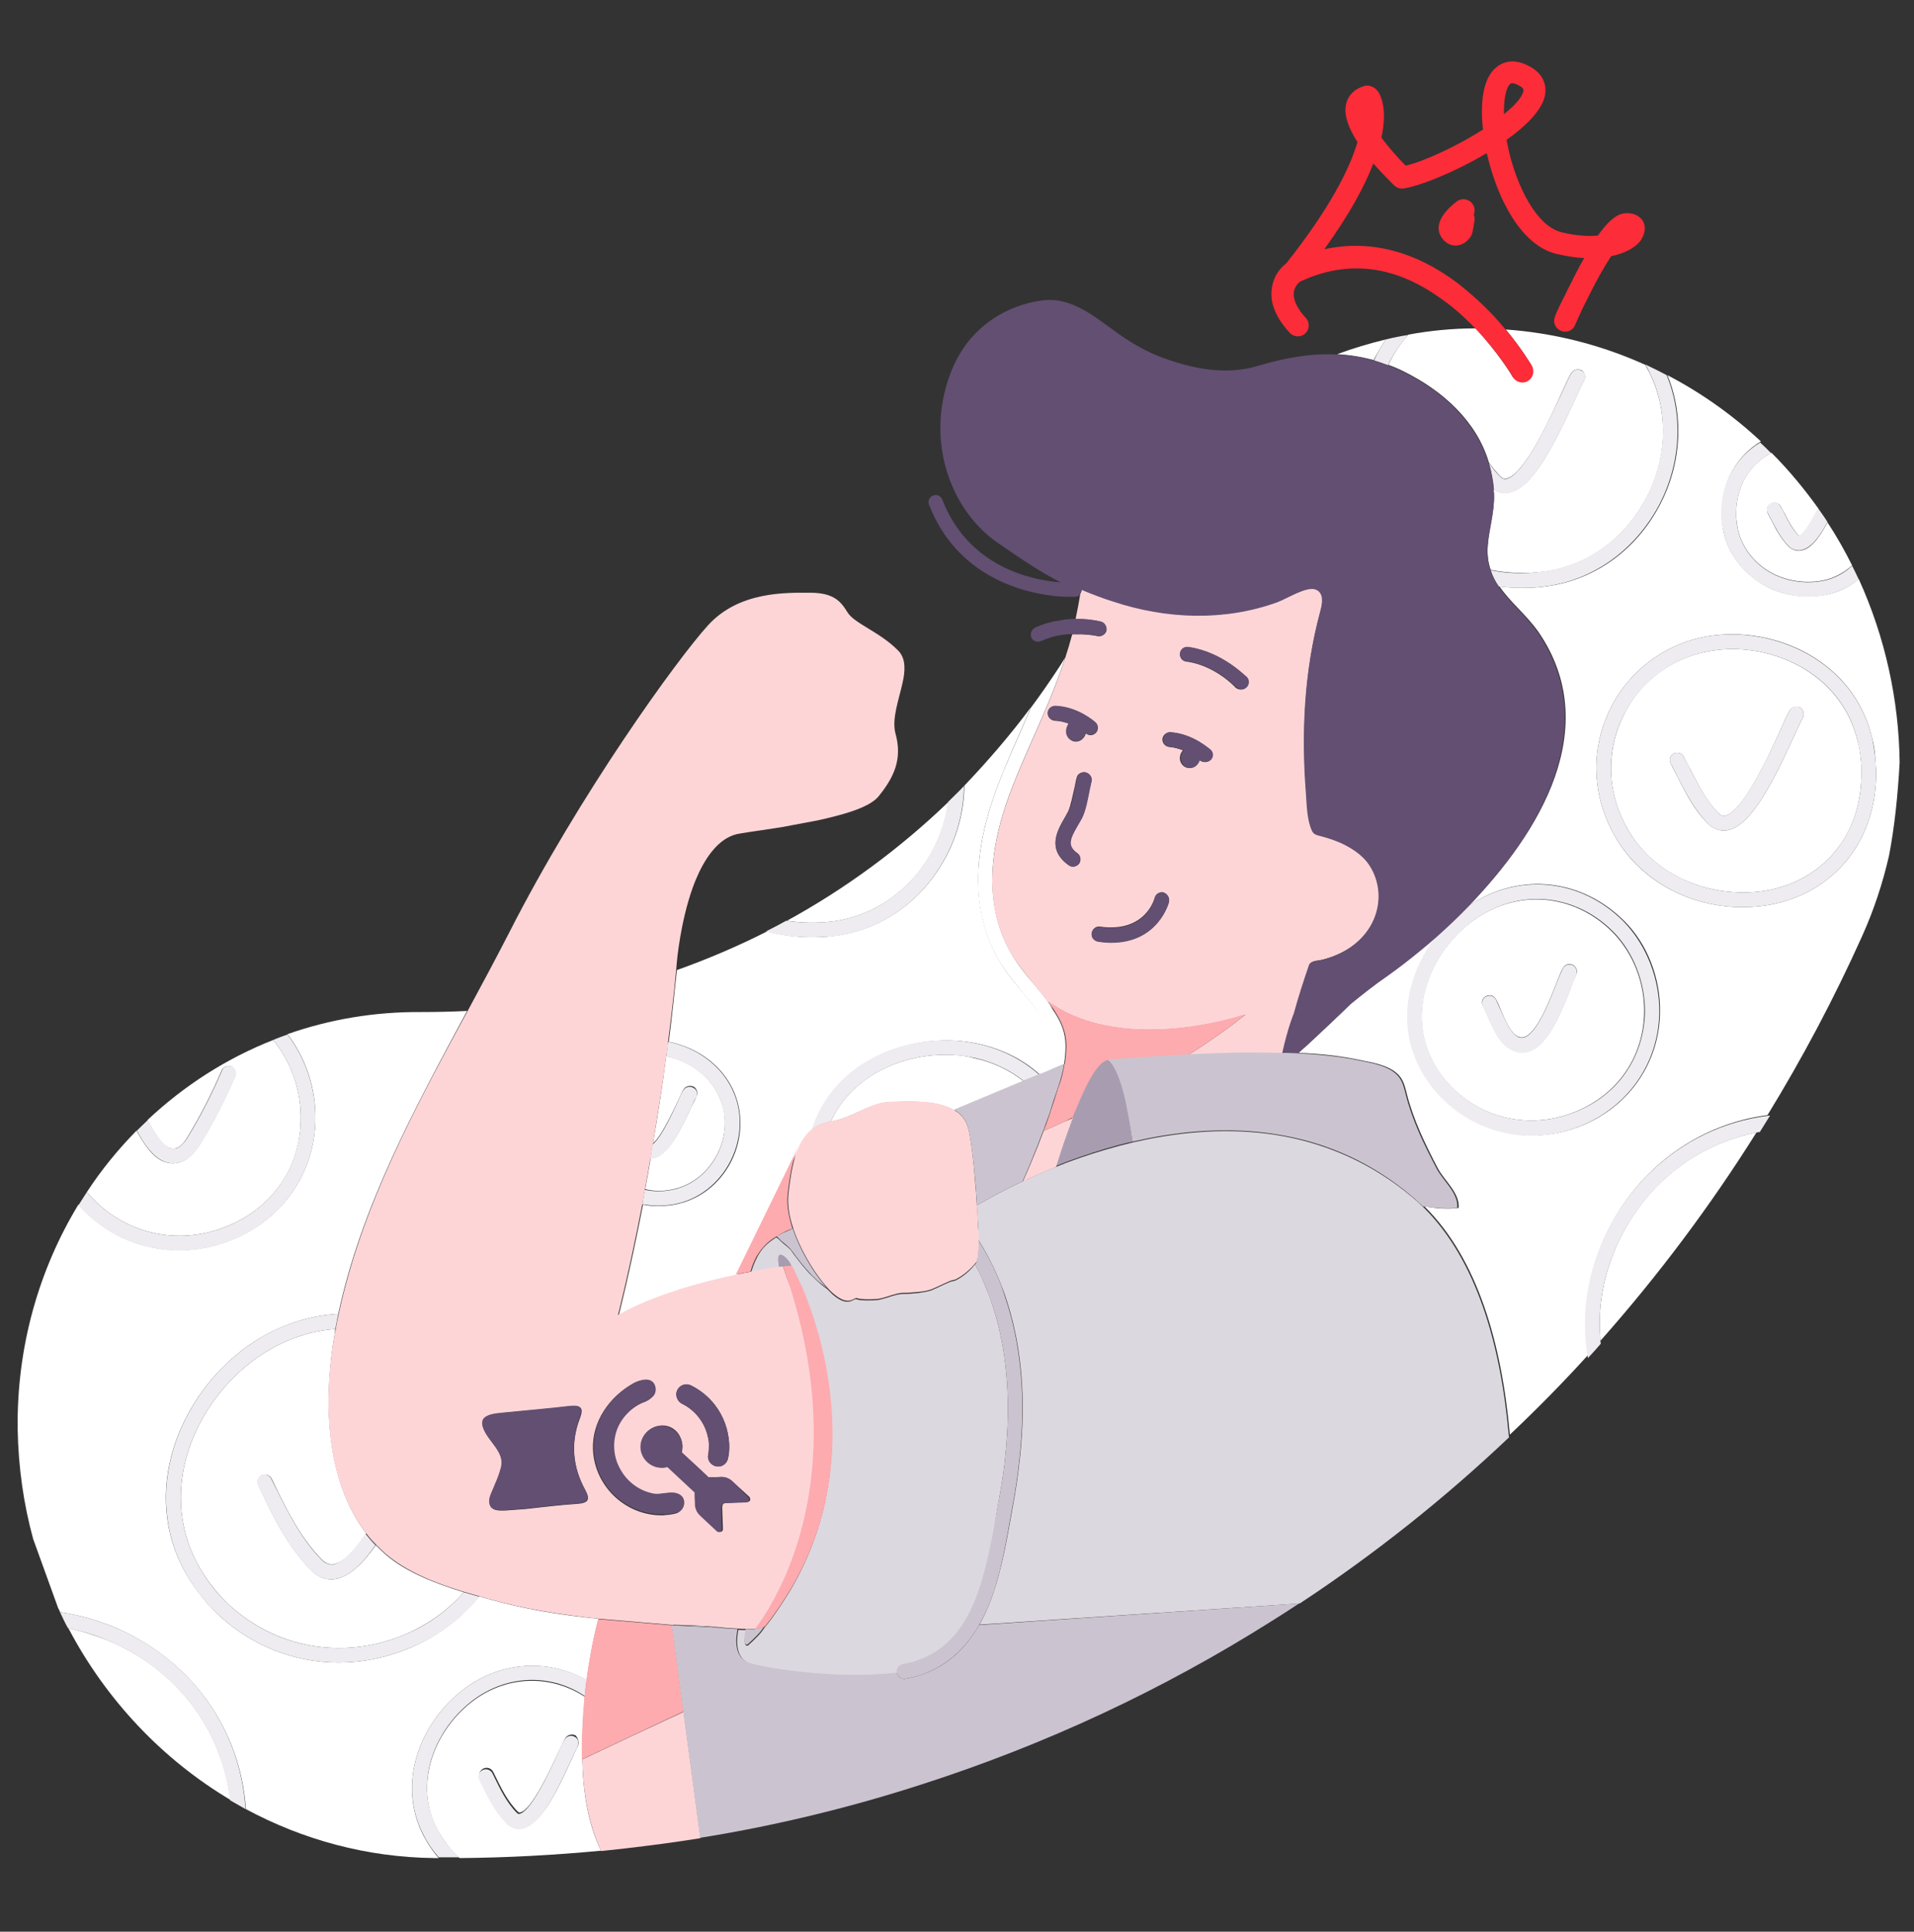
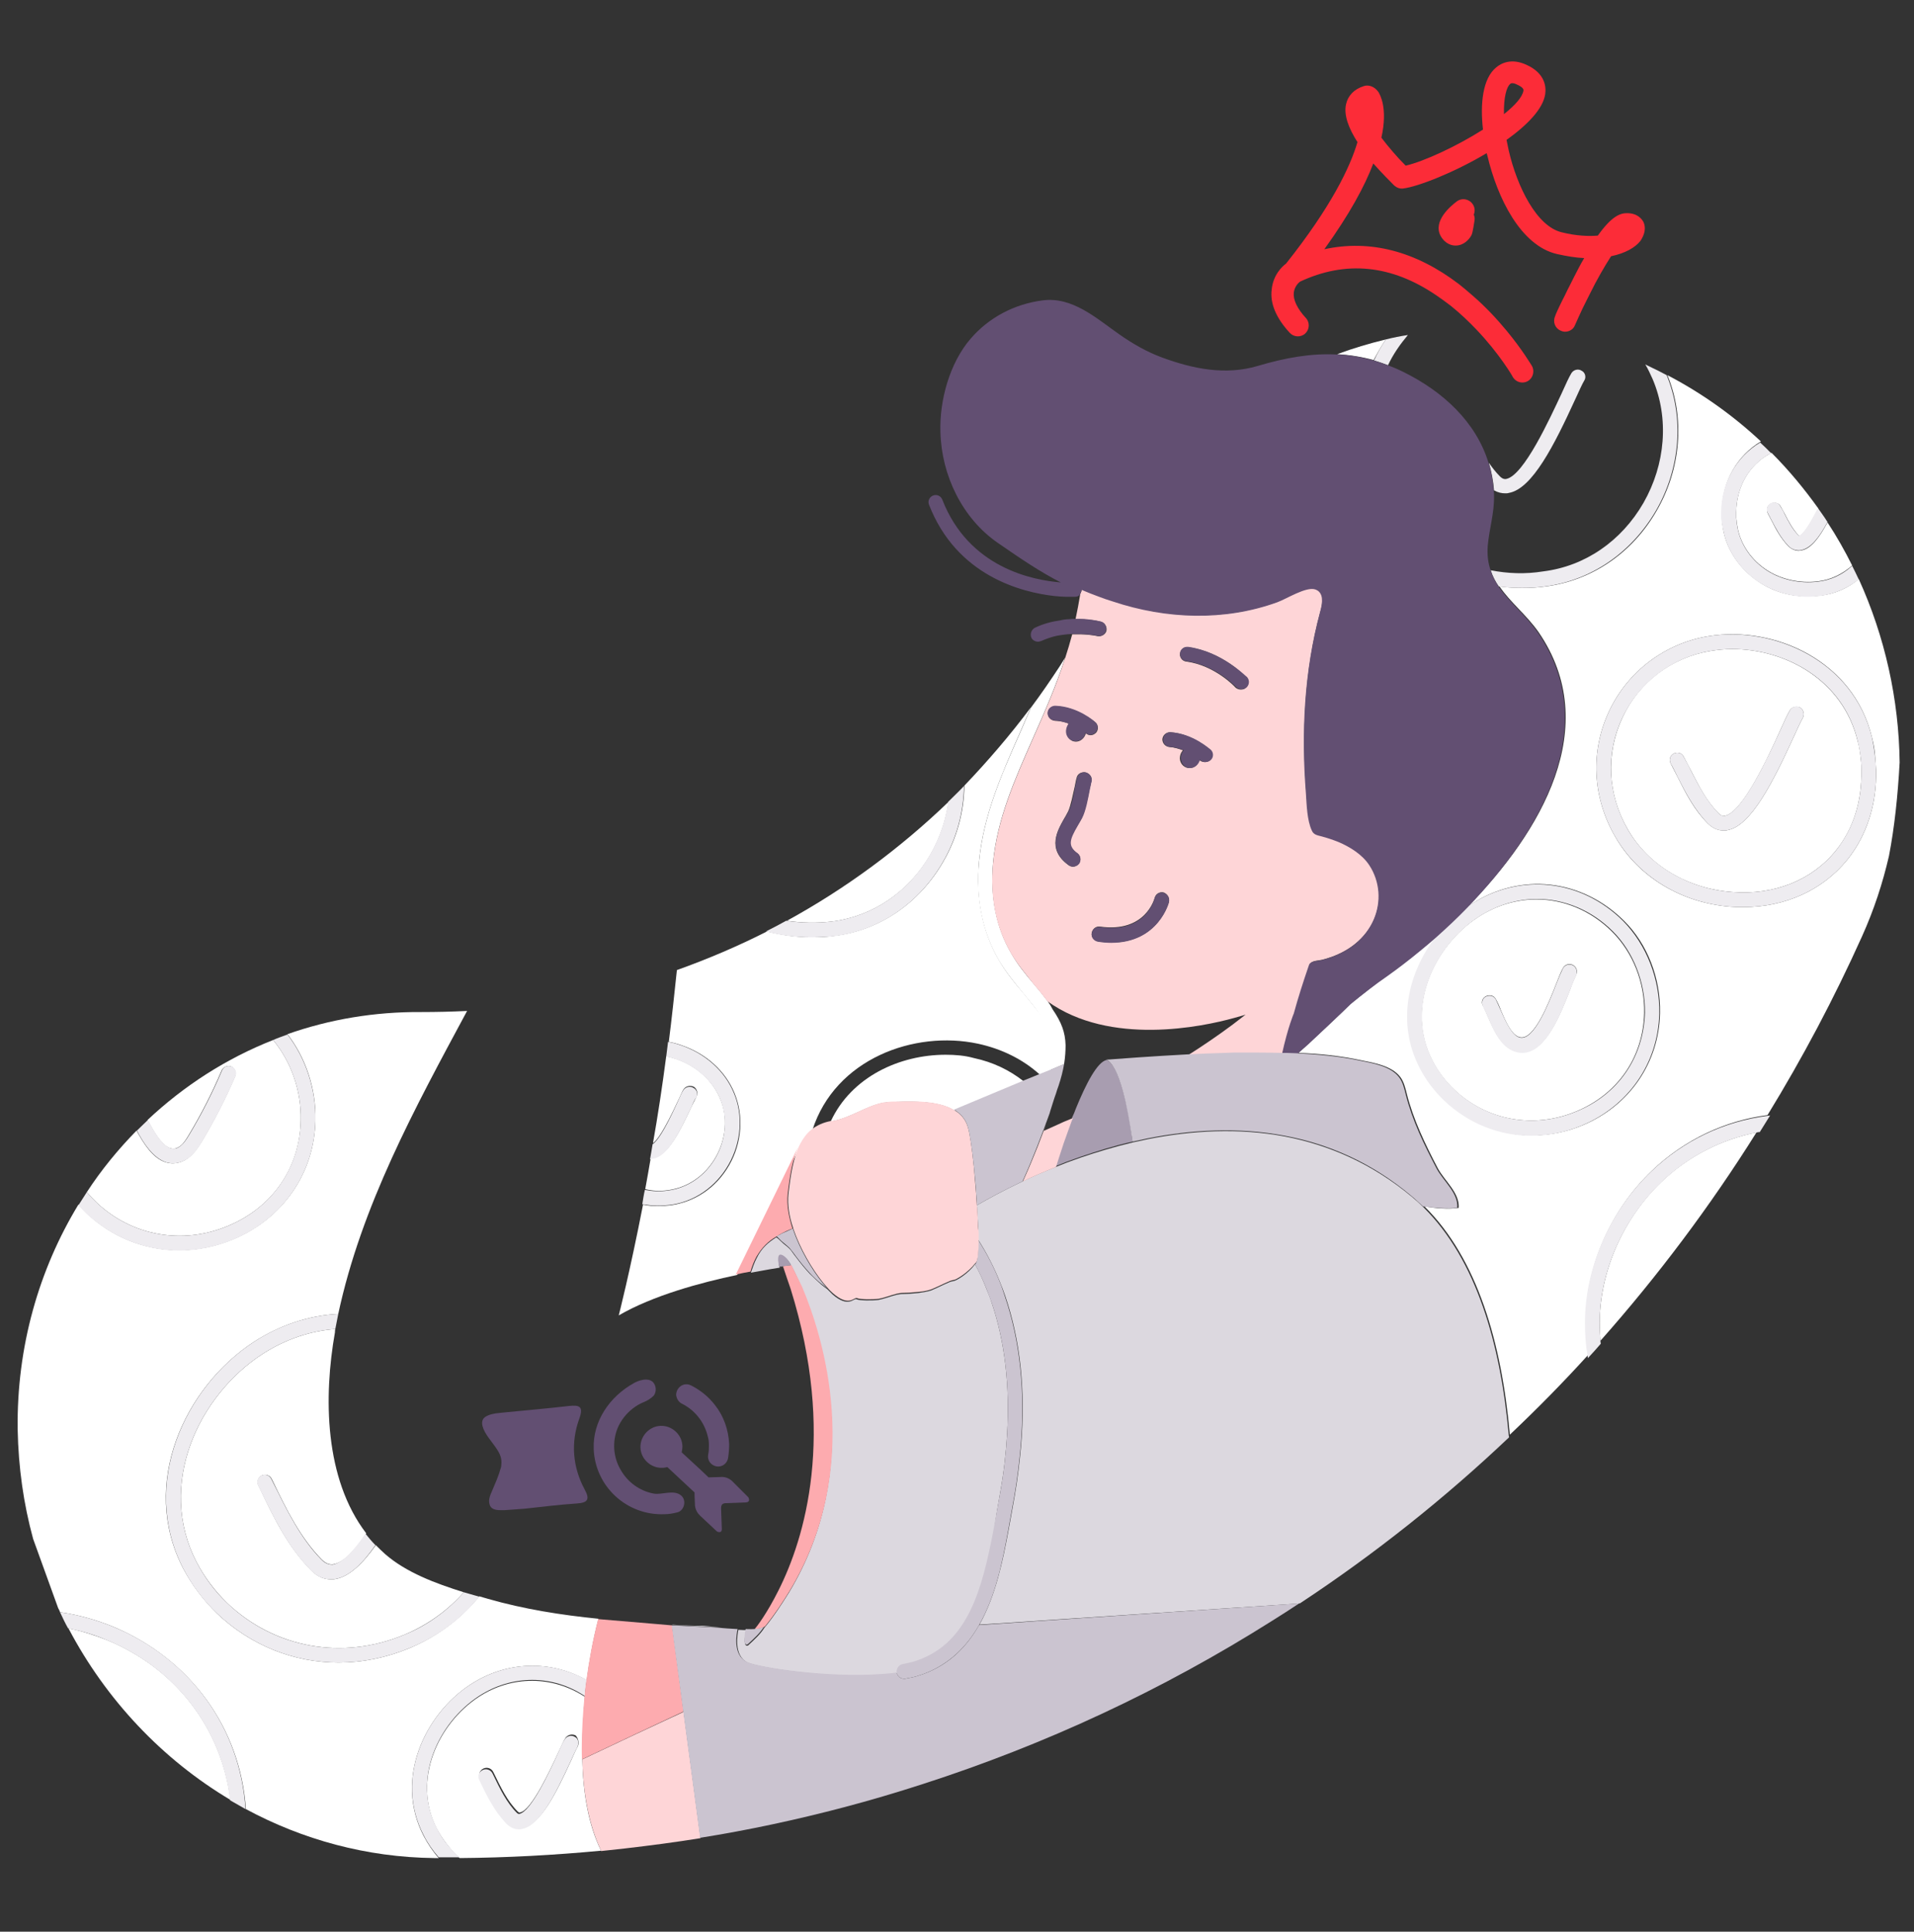
<svg xmlns="http://www.w3.org/2000/svg" id="Слой_1" x="0px" y="0px" viewBox="0 0 520 524.7" style="enable-background:new 0 0 520 524.7;" xml:space="preserve">
  <rect x="0" y="0" width="520" height="524.7" fill="#333333" stroke="none" />
  <g>
    <g>
      <path style="fill:#FFFFFF;" d="M471.7,139c0,0.5,0,1,0,1.5c0.1,1,0.2,2,0.4,3c0.9,4.5,3.8,8.7,8,11.4c3.9,2.5,8.9,3.6,13.8,3 c3.5-0.4,6.7-2,9.3-4.3c-2-4-4.2-7.9-6.7-11.7c-2.2,4.1-4.5,7.2-7.1,7.6c-0.2,0-0.5,0.1-0.7,0.1c-1.1,0-2.1-0.5-2.9-1.3 c-2-2.1-3.3-4.5-4.5-6.9c-0.3-0.6-0.7-1.3-1-1.9c-0.5-1-0.2-2.2,0.8-2.7c1-0.5,2.2-0.2,2.7,0.8c0.4,0.7,0.7,1.3,1.1,2 c1.1,2.2,2.2,4.2,3.8,5.9c0.1,0.1,0.1,0.1,0.1,0.1c0.7-0.1,2.2-1.6,5.2-7.5c-3.8-5.3-8-10.4-12.7-15.1c-0.2,0.1-0.4,0.2-0.6,0.3 C475.1,126.4,471.8,132.3,471.7,139z" />
      <path style="fill:#FFFFFF;" d="M91.1,361c-6.8,0.5-13.6,2.8-19.8,6.8c-17.4,11.3-28.8,35.5-17.9,56.5c2.2,4.2,5,7.9,8.4,11.2 c12.9,12.2,31.2,15.5,47.9,8.6c6.5-2.7,12-6.7,16.3-11.6c-7.7-2.4-15.7-5.4-21.4-10.4c-0.9-0.8-1.7-1.6-2.5-2.4 c-3.6,5.1-7.2,8.5-10.9,9.2c-0.4,0.1-0.8,0.1-1.2,0.1c-1.6,0-3.6-0.5-5.5-2.5c-6.3-6.4-10.2-14.4-13.9-22.2l-0.4-0.8 c-0.5-1-0.1-2.2,0.9-2.7c1-0.5,2.2-0.1,2.7,0.9l0.4,0.8c3.6,7.5,7.4,15.2,13.2,21.1c1.4,1.4,2.5,1.4,3.2,1.3 c2.8-0.5,5.9-3.8,8.9-8.4c-11.4-14.9-11.6-37.1-8.5-54.6C91,361.6,91,361.3,91.1,361z" />
      <path style="fill:#FFFFFF;" d="M505.6,206.6c-0.2-1.8-0.4-3.6-0.9-5.3c-4-16.5-19.5-25-34.1-25c-2,0-3.9,0.2-5.8,0.5 c-10.5,1.7-19.5,8.4-24,18.1c-4.6,9.8-4.1,20.9,1.5,30.5c5.6,9.7,16.2,16,28.3,16.9c11.4,0.9,21.7-3.2,28.2-11.3 c4.7-5.8,7.1-13.4,6.9-21.8C505.7,208.3,505.7,207.4,505.6,206.6z M489.8,195c-0.5,0.8-1.4,2.8-2.5,5.2 c-5.6,12.2-11.6,24.2-18,25.3c-0.3,0.1-0.6,0.1-1,0.1c-1.2,0-2.8-0.4-4.3-1.9c-3.7-3.7-6-8.2-8.2-12.6c-0.6-1.2-1.3-2.5-1.9-3.7 c-0.5-1-0.2-2.2,0.8-2.7c1-0.5,2.2-0.2,2.7,0.8c0.7,1.3,1.3,2.5,2,3.8c2.2,4.3,4.2,8.3,7.5,11.6c0.8,0.8,1.3,0.8,1.7,0.7 c4.8-0.8,12-16.4,15-23.1c1.2-2.7,2.1-4.6,2.7-5.6c0.6-0.9,1.8-1.2,2.8-0.7C490,192.8,490.3,194,489.8,195z" />
      <path style="fill:#FFFFFF;" d="M389.2,288.2c1.5,2.9,3.5,5.5,5.8,7.7h0c8.9,8.5,21.7,10.8,33.2,6c11.3-4.7,18.2-14.7,18.5-26.7 c0.2-8.3-3.1-16.5-8.7-22.1c-5.8-5.8-13.2-8.8-20.6-8.8c-5.4,0-10.9,1.6-15.8,4.8C389.6,256.9,381.6,273.7,389.2,288.2z M403.7,270.6c1-0.5,2.2-0.2,2.7,0.8c0.5,0.9,1,2,1.4,3.1c1.2,2.8,2.8,6.6,5,7.2c3.9,1.2,8-9.4,10-14.5c0.7-1.8,1.3-3.3,1.8-4.2 c0.5-1,1.7-1.4,2.7-0.9c1,0.5,1.4,1.7,0.9,2.7c-0.4,0.8-1,2.2-1.6,3.9c-2.7,6.9-6.7,17.1-13,17.1c-0.6,0-1.2-0.1-1.9-0.3 c-3.9-1.2-5.9-5.8-7.5-9.5c-0.5-1.1-0.9-2.1-1.3-2.8C402.3,272.3,402.7,271.1,403.7,270.6z" />
-       <path style="fill:#FFFFFF;" d="M404.5,125.6c0.9,1.3,1.9,2.5,3,3.7c0.8,0.8,1.3,0.8,1.7,0.7c4.8-0.8,12-16.4,15-23.1 c1.2-2.7,2.1-4.6,2.7-5.6c0.6-0.9,1.8-1.2,2.8-0.7c0.9,0.6,1.2,1.8,0.7,2.7c-0.5,0.8-1.4,2.8-2.5,5.2c-5.6,12.2-11.6,24.2-18,25.3 c-0.3,0.1-0.6,0.1-1,0.1c-0.9,0-2-0.2-3.1-0.9c0,0.5,0.1,1,0.1,1.5c0.1,4.5-1.4,9-1.7,13.5c-0.2,2.6,0.1,4.8,0.8,6.8 c4.6,0.9,9.4,1.1,14.3,0.5c11.3-1.4,21.2-8.2,27.2-18.6c6.1-10.5,7-23,2.5-33.6c-0.6-1.4-1.3-2.7-2-4c-12.4-5.6-25.2-8.7-37.9-9.6 c4.3,5.2,6.7,9.3,6.9,9.6c0.8,1.4,0.3,3.3-1.1,4.1c-0.5,0.3-1,0.4-1.5,0.4c-1,0-2-0.5-2.6-1.5c0-0.1-3.7-6.2-9.9-12.9 c-6.2,0-12.3,0.6-18.3,1.7c-2.2,2.5-4,5.2-5.4,8.2c1.4,0.5,2.8,1.1,4.2,1.8C392.1,106.2,401.2,114.5,404.5,125.6z" />
      <path style="fill:#FFFFFF;" d="M376.5,92.2c-4.5,1.1-8.9,2.4-13.2,4c3.3,0.2,6.6,0.7,9.9,1.6C374.2,95.9,375.3,94,376.5,92.2z" />
      <path style="fill:#FFFFFF;" d="M277.9,269.6c-2.3-2.7-4.6-5.5-6.5-8.8c-4.5-7.7-6.3-16.8-5.4-26.9c1.2-12.4,6-23.3,11.1-34.9 c1-2.3,2-4.6,3-6.9c-5.6,7.5-11.7,14.6-18.1,21.3c-0.1,7.1-2,14.2-5.7,20.6c-6.5,11.3-17.3,18.7-29.6,20.2c-2,0.3-4,0.4-6,0.4 c-4.2,0-8.4-0.6-12.3-1.6c-7.9,4-16.1,7.5-24.5,10.5c-0.7,6.7-1.4,13.2-2.2,19.5c1.1,0.2,2.3,0.5,3.4,0.9 c6.6,2.2,11.9,6.9,14.4,12.9c2.6,6.2,2.1,13.6-1.4,19.7c-3.5,6.1-9.3,10-16,10.9c-1.1,0.1-2.2,0.2-3.2,0.2c-1.4,0-2.9-0.1-4.2-0.4 c-3.6,18.5-6.6,30.1-6.6,30.1c9.3-5.4,22.2-8.9,32.2-11l17.3-35.4l0,0c0.8-1.5,1.8-2.9,3.1-3.9c6.2-19.4,27.7-27.2,45-23.5 c6.5,1.4,12.3,4.3,16.8,8.4l3-1.2c0.9-5.6,0.6-10.1-2.2-14.4C281.4,273.9,279.7,271.8,277.9,269.6z" />
      <path style="fill:#FFFFFF;" d="M434.6,359.4c0,1.6,0.1,3.2,0.2,4.8c15.6-17.6,29.8-36.5,42.4-56.6c-9.5,1.9-18.5,6.4-25.9,13.5 C440.9,331.1,434.6,345.5,434.6,359.4z" />
      <path style="fill:#FFFFFF;" d="M158.2,477.9c0,0-0.2-7.1,0.7-17c-8.7-5.7-19.7-5.9-28.8,0c-11,7.2-18.3,22.6-11.4,35.9 c1.4,2.6,3.2,5,5.3,7.1h0c0.3,0.3,0.6,0.5,0.9,0.8c12.9-0.1,25.7-0.8,38.4-2C159.8,495.6,158.4,486.8,158.2,477.9L158.2,477.9z M156.9,474.5c-0.3,0.5-1,2-1.7,3.6c-4.2,9.2-8.4,17.5-13.2,18.3c-0.2,0-0.5,0.1-0.8,0.1c-1,0-2.3-0.3-3.5-1.6 c-3.2-3.3-5.2-7.4-7.1-11.4l-0.2-0.4c-0.5-1-0.1-2.2,0.9-2.7c1-0.5,2.2-0.1,2.7,0.9l0.2,0.4c1.8,3.7,3.6,7.5,6.4,10.3 c0.4,0.4,0.6,0.4,0.7,0.3c3.1-0.5,8.3-11.8,10.3-16.1c0.9-1.9,1.5-3.3,2-4.1c0.6-0.9,1.8-1.2,2.8-0.7 C157.2,472.3,157.4,473.6,156.9,474.5z" />
      <polygon style="fill:#FFFFFF;" points="289.1,288.9 289.1,288.9 285.9,290.2 " />
      <path style="fill:#FFFFFF;" d="M127.9,457.5c9.9-6.4,21.8-6.6,31.5-1.1c0.7-5.2,1.7-10.9,3.2-16.7c0,0,0,0,0,0 c-10.1-1-20.2-2.6-30-5.4c-0.8-0.2-1.6-0.5-2.4-0.7c-4.9,6-11.3,10.9-19,14.1c-6.3,2.6-12.8,3.9-19.2,3.9 c-12.1,0-23.8-4.6-33-13.3c-3.7-3.6-6.8-7.7-9.2-12.2c-12-23,0.4-49.4,19.3-61.7c7.2-4.6,15-7.1,22.8-7.5 c6.3-29.4,20.8-55.9,35-82.3c-4.1,0.2-8.2,0.3-12.4,0.3c-12.8-0.1-25,2-36.4,6c5,6.5,7.8,14.9,7.6,23.4 c-0.3,14.4-8.9,26.7-22.3,32.3c-4.8,2-9.8,3-14.7,3c-9.3,0-18.3-3.5-25.3-10.2c-0.7-0.7-1.4-1.4-2.1-2.2 c-10.7,17.6-16.8,38.6-16.5,61.1C5,398.6,6.4,408.5,9,418l6.8,18.8c0.2,0.4,0.4,0.7,0.5,1.1c4.8,0.7,9.6,2,14.3,3.9 c21,8.7,34.7,27.5,36.2,49.6c15.4,8.3,32.8,13.1,51.2,13.3c0.4,0,0.8,0,1.2,0c-1.6-1.8-3-3.9-4.1-6 C107.1,483.3,115.3,465.7,127.9,457.5z" />
      <path style="fill:#FFFFFF;" d="M226.1,250.3c11-1.4,20.8-8,26.7-18.2c2.6-4.5,4.2-9.4,4.9-14.3c-13.2,12.7-28,23.6-43.9,32.3 C217.7,250.7,221.9,250.8,226.1,250.3z" />
      <path style="fill:#FFFFFF;" d="M181.4,323.3c5.4-0.7,10.1-3.9,13-8.9c2.9-5,3.4-11.1,1.2-16.1c-2.1-4.9-6.4-8.8-12-10.7 c-0.9-0.3-1.8-0.5-2.6-0.7c-1.1,8.4-2.3,16.3-3.6,23.6c1-0.6,3-3.3,6.8-11.5c0.7-1.4,1.1-2.5,1.5-3.1c0.6-0.9,1.8-1.2,2.8-0.7 c0.9,0.6,1.2,1.8,0.7,2.7c-0.2,0.4-0.7,1.5-1.3,2.6c-3.2,6.9-6.4,13.2-10.2,13.9c-0.2,0-0.5,0.1-0.7,0.1c-0.1,0-0.2,0-0.2,0 c-0.5,2.9-1,5.8-1.5,8.5C177.2,323.5,179.3,323.6,181.4,323.3z" />
      <path style="fill:#FFFFFF;" d="M256.9,286.5c-12.5,0-25.6,6-31.2,18.1c0.1,0,0.1,0,0.2,0c5.2-0.9,8.9-3.9,13.8-5 c0.3-0.1,0.5-0.1,0.8-0.1c1.1-0.2,2.3-0.2,3.5-0.2c4.2-0.1,10.9-0.3,15.2,2.3l18.9-7.9c-3.8-3-8.3-5.2-13.5-6.3 C262.1,286.7,259.5,286.5,256.9,286.5z" />
      <path style="fill:#FFFFFF;" d="M61.9,333c12.1-5,19.6-15.8,19.8-28.7c0.2-8-2.6-15.9-7.5-21.8c-12.7,5-24.2,12.4-34.1,21.7 c1.6,3.1,3.8,7,6.2,7.7c0.7,0.2,1.3,0.2,2-0.2c1.3-0.6,2.2-2.1,3.1-3.6c3.3-5.5,6.3-11.4,8.8-17.3c0.4-1,1.6-1.5,2.6-1.1 c1,0.4,1.5,1.6,1.1,2.6c-2.6,6.1-5.7,12.1-9.1,17.8c-1.2,1.9-2.5,3.9-4.7,5.1c-1,0.5-2.1,0.8-3.1,0.8c-0.7,0-1.3-0.1-2-0.3 c-3.5-1.1-6-5.1-7.9-8.6c-5,5.1-9.6,10.7-13.5,16.7c0.8,1,1.7,1.9,2.6,2.8C35.8,335.7,49.5,338.2,61.9,333z" />
      <path style="fill:#FFFFFF;" d="M29.1,445.5c-3.5-1.4-7-2.5-10.5-3.2c10.2,19.4,25.5,35.6,44,46.6 C60.2,469.5,47.8,453.2,29.1,445.5z" />
      <path style="fill:#FFFFFF;" d="M505,157.3c-3,2.5-6.7,4.1-10.6,4.5c-1.1,0.1-2.2,0.2-3.2,0.2c-4.8,0-9.4-1.3-13.3-3.9 c-5-3.3-8.6-8.4-9.7-14c-0.2-1.1-0.4-2.3-0.4-3.6c0-0.6,0-1.1,0-1.7c0.1-8,4.1-15,10.6-18.9c-7.5-7-16-13.1-25.4-18 c4.8,11.6,3.7,25.4-2.9,36.8c-6.6,11.5-17.6,19-30.2,20.6c-2.1,0.3-4.1,0.4-6.1,0.4c-2.2,0-4.3-0.1-6.4-0.4 c2.9,4.3,7.3,7.7,10.6,12.4c17.6,25.7,0.6,54.4-19.2,74.5c0.3-0.2,0.6-0.4,0.9-0.6c13.4-8.7,30-6.9,41.5,4.5 c6.4,6.3,10,15.7,9.8,25.1c-0.3,13.5-8.3,25.1-20.9,30.4c-4.5,1.9-9.2,2.8-13.8,2.8c-8.7,0-17.1-3.3-23.7-9.6h0 c-2.7-2.6-4.9-5.5-6.6-8.8c-6.4-12.3-3.1-26,4.5-35.8c-1.5,1.3-3,2.6-4.5,3.8c-2.9,2.4-5.9,4.7-9,6.9c-3.1,2.2-6.3,4.8-9.8,7.5 c-0.2,0.2-2.4,2.4-11.5,10.9c-1.2,1.1-2.1,2-3,2.7c5.8,0.2,11.5,0.8,17.1,2c3.5,0.7,8.3,1.5,10.6,4.5c1,1.3,1.4,3,1.8,4.6 c1.8,7.1,5,13.7,8.4,20.2c1.8,3.4,6,6.7,5.7,10.8c-3,0.4-6.2,0.1-9.3-0.4c14.4,14.2,21,37.2,23.2,62c7.4-7,14.5-14.2,21.3-21.7 c-0.4-2.9-0.7-5.8-0.7-8.8c0-15,6.7-30.4,18-41.2c8.9-8.5,19.9-13.6,31.4-15.1c9.5-15.5,18.1-31.7,25.7-48.6 c3.2-7.1,5.6-14.4,7.3-21.8c1.5-7.8,2.4-16.3,2.9-25.4C515.9,190,512.1,172.9,505,157.3z M501.9,233.5 c-6.7,8.3-16.9,12.9-28.3,12.9c-1.1,0-2.2,0-3.3-0.1c-13.4-1-25.2-8.1-31.4-18.9c-6.3-10.8-6.9-23.3-1.7-34.3 c5.1-10.8,15.2-18.4,27-20.3c17.9-2.9,39.4,6.6,44.4,27.6c0.5,1.9,0.8,3.9,0.9,5.9c0.1,0.9,0.1,1.9,0.2,2.8 C509.9,218.4,507.2,226.9,501.9,233.5z" />
    </g>
    <g>
      <path style="fill:#EEECF0;" d="M448.6,318.2c-11.3,10.8-18,26.2-18,41.2c0,3,0.2,5.9,0.7,8.8c0,0.2,0.1,0.5,0.1,0.7 c1.2-1.3,2.4-2.6,3.5-3.9c0-0.3-0.1-0.5-0.1-0.8c-0.1-1.6-0.2-3.2-0.2-4.8c0-13.9,6.3-28.2,16.8-38.3c7.4-7.1,16.4-11.6,25.9-13.5 c0.3-0.1,0.6-0.1,0.8-0.1c0.9-1.5,1.9-3,2.8-4.5c-0.3,0-0.5,0.1-0.8,0.1C468.5,304.6,457.5,309.7,448.6,318.2z" />
      <path style="fill:#EEECF0;" d="M30.6,441.8c-4.7-1.9-9.5-3.2-14.3-3.9c0.7,1.5,1.4,3,2.2,4.4c3.5,0.7,7.1,1.7,10.5,3.2 c18.7,7.7,31.2,24.1,33.5,43.5c1.4,0.8,2.8,1.6,4.2,2.4C65.3,469.3,51.6,450.4,30.6,441.8z" />
-       <path style="fill:#EEECF0;" d="M220.5,306.9c1.4-1.1,3.1-1.9,5.2-2.3c5.7-12.1,18.7-18.1,31.2-18.1c2.6,0,5.2,0.3,7.7,0.8 c5.1,1.1,9.7,3.3,13.5,6.3l4.2-1.7c-4.6-4.1-10.3-7-16.8-8.4C248.2,279.7,226.6,287.5,220.5,306.9z" />
      <path style="fill:#EEECF0;" d="M130.2,433.7c-1.4-0.4-2.8-0.8-4.2-1.2c-4.3,4.9-9.8,9-16.3,11.6c-16.7,6.9-35.1,3.6-47.9-8.6 c-3.4-3.2-6.2-7-8.4-11.2c-10.9-21,0.5-45.2,17.9-56.5c6.2-4,13-6.3,19.8-6.8c0.3-1.4,0.5-2.7,0.8-4.1c-7.8,0.4-15.7,2.9-22.8,7.5 c-18.9,12.3-31.2,38.7-19.3,61.7c2.4,4.6,5.5,8.7,9.2,12.2c9.2,8.7,20.9,13.3,33,13.3c6.4,0,12.9-1.3,19.2-3.9 C118.9,444.6,125.4,439.7,130.2,433.7z" />
      <path style="fill:#EEECF0;" d="M48.7,339.7c4.9,0,9.9-1,14.7-3c13.4-5.6,22-18,22.3-32.3c0.2-8.4-2.6-16.9-7.6-23.4 c-1.3,0.5-2.6,0.9-3.9,1.5c4.9,5.9,7.7,13.9,7.5,21.8C81.4,317.2,74,328,61.9,333c-12.4,5.2-26.1,2.7-35.7-6.4 c-0.9-0.9-1.8-1.8-2.6-2.8c-0.8,1.2-1.5,2.4-2.3,3.6c0.7,0.7,1.4,1.5,2.1,2.2C30.5,336.2,39.5,339.7,48.7,339.7z" />
      <path style="fill:#EEECF0;" d="M127.9,457.5c-12.5,8.1-20.8,25.7-12.8,41c1.1,2.2,2.5,4.2,4.1,6c1.8,0,3.5,0,5.3,0 c0.1,0,0.3,0,0.4,0c0,0,0,0,0,0c-0.3-0.3-0.6-0.5-0.9-0.8h0c-2.2-2.1-4-4.4-5.3-7.1c-6.9-13.3,0.4-28.7,11.4-35.9 c9.1-5.9,20.1-5.8,28.8,0c0.1-1.4,0.3-2.9,0.5-4.4C149.6,450.9,137.8,451.1,127.9,457.5z" />
      <path style="fill:#EEECF0;" d="M450.8,275.3c0.2-9.3-3.5-18.7-9.8-25.1c-11.4-11.4-28.1-13.2-41.5-4.5c-0.3,0.2-0.6,0.4-0.9,0.6 c-2.8,2.8-5.6,5.5-8.4,8c-7.7,9.8-10.9,23.5-4.5,35.8c1.7,3.3,3.9,6.2,6.6,8.8h0c6.6,6.3,15,9.6,23.7,9.6c4.6,0,9.3-0.9,13.8-2.8 C442.4,300.4,450.5,288.8,450.8,275.3z M428.3,301.9c-11.6,4.8-24.3,2.5-33.2-6h0c-2.4-2.3-4.3-4.9-5.8-7.7 c-7.6-14.5,0.4-31.3,12.5-39.2c5-3.2,10.4-4.8,15.8-4.8c7.4,0,14.8,3,20.6,8.8c5.6,5.6,8.8,13.9,8.7,22.1 C446.5,287.3,439.6,297.3,428.3,301.9z" />
      <path style="fill:#EEECF0;" d="M509.7,209.1c0-0.9-0.1-1.9-0.2-2.8c-0.2-2-0.5-4-0.9-5.9c-5-20.9-26.6-30.4-44.4-27.6 c-11.8,1.9-21.9,9.5-27,20.3c-5.2,11-4.6,23.5,1.7,34.3c6.3,10.8,18,17.9,31.4,18.9c1.1,0.1,2.2,0.1,3.3,0.1 c11.4,0,21.6-4.6,28.3-12.9C507.2,226.9,509.9,218.4,509.7,209.1z M498.8,231c-6.5,8.1-16.8,12.2-28.2,11.3 c-12.1-0.9-22.7-7.3-28.3-16.9c-5.6-9.7-6.1-20.8-1.5-30.5c4.6-9.6,13.6-16.4,24-18.1c1.9-0.3,3.8-0.5,5.8-0.5 c14.7,0,30.2,8.5,34.1,25c0.4,1.7,0.7,3.5,0.9,5.3c0.1,0.9,0.1,1.7,0.1,2.6C505.9,217.6,503.5,225.1,498.8,231z" />
      <path style="fill:#EEECF0;" d="M376.5,92.2c-1.2,1.8-2.3,3.7-3.2,5.7c1.3,0.4,2.5,0.8,3.8,1.3c1.4-3,3.3-5.7,5.4-8.2 C380.5,91.3,378.5,91.7,376.5,92.2z" />
      <path style="fill:#EEECF0;" d="M405,154.9c0.5,1.6,1.3,3.1,2.2,4.4c2.1,0.3,4.3,0.4,6.4,0.4c2,0,4.1-0.1,6.1-0.4 c12.5-1.6,23.5-9.1,30.2-20.6c6.6-11.4,7.7-25.2,2.9-36.8c-0.7-0.4-1.4-0.7-2.1-1.1c-1.2-0.6-2.5-1.2-3.7-1.8c0.8,1.3,1.4,2.7,2,4 c4.5,10.6,3.5,23.1-2.5,33.6c-6,10.4-15.9,17.2-27.2,18.6C414.4,156,409.6,155.8,405,154.9z" />
      <path style="fill:#EEECF0;" d="M468.2,144.2c1.1,5.6,4.7,10.7,9.7,14c3.9,2.5,8.5,3.9,13.3,3.9c1.1,0,2.1-0.1,3.2-0.2 c3.9-0.5,7.6-2.1,10.6-4.5c-0.6-1.3-1.2-2.5-1.8-3.7c-2.6,2.4-5.8,3.9-9.3,4.3c-4.9,0.6-9.9-0.5-13.8-3c-4.2-2.7-7.1-6.9-8-11.4 c-0.2-0.9-0.3-2-0.4-3c0-0.5,0-1,0-1.5c0.1-6.7,3.4-12.6,8.9-15.7c0.2-0.1,0.4-0.2,0.6-0.3c-1-1-2-2-3-2.9 c-6.5,3.9-10.5,10.9-10.6,18.9c0,0.6,0,1.1,0,1.7C467.8,141.9,467.9,143.1,468.2,144.2z" />
      <path style="fill:#EEECF0;" d="M184.9,283.9c-1.1-0.4-2.3-0.7-3.4-0.9c-0.2,1.3-0.3,2.7-0.5,4c0.9,0.2,1.8,0.4,2.6,0.7 c5.5,1.9,9.9,5.8,12,10.7c2.1,5.1,1.7,11.1-1.2,16.1c-2.9,5-7.6,8.2-13,8.9c-2.1,0.3-4.2,0.2-6.2-0.2c-0.3,1.3-0.5,2.7-0.7,3.9 c1.4,0.2,2.8,0.4,4.2,0.4c1.1,0,2.1-0.1,3.2-0.2c6.6-0.8,12.5-4.8,16-10.9c3.5-6.1,4.1-13.5,1.4-19.7 C196.8,290.8,191.5,286.1,184.9,283.9z" />
      <path style="fill:#EEECF0;" d="M489.1,192.2c-0.9-0.6-2.2-0.3-2.8,0.7c-0.6,1-1.5,2.9-2.7,5.6c-3,6.6-10.2,22.2-15,23.1 c-0.4,0.1-1,0-1.7-0.7c-3.2-3.3-5.3-7.3-7.5-11.6c-0.6-1.3-1.3-2.5-2-3.8c-0.5-1-1.7-1.3-2.7-0.8c-1,0.5-1.3,1.7-0.8,2.7 c0.7,1.2,1.3,2.5,1.9,3.7c2.2,4.3,4.5,8.8,8.2,12.6c1.5,1.5,3,1.9,4.3,1.9c0.4,0,0.7,0,1-0.1c6.4-1.1,12.4-13.1,18-25.3 c1.1-2.4,2-4.4,2.5-5.2C490.3,194,490,192.8,489.1,192.2z" />
      <path style="fill:#EEECF0;" d="M408.9,134c0.4,0,0.7,0,1-0.1c6.4-1.1,12.4-13.1,18-25.3c1.1-2.4,2-4.4,2.5-5.2 c0.6-0.9,0.3-2.2-0.7-2.7c-0.9-0.6-2.2-0.3-2.8,0.7c-0.6,1-1.5,2.9-2.7,5.6c-3.1,6.6-10.2,22.2-15,23.1c-0.4,0.1-1,0-1.7-0.7 c-1.1-1.1-2.1-2.4-3-3.7c0.7,2.4,1.2,4.9,1.4,7.5C407,133.8,408,134,408.9,134z" />
      <path style="fill:#EEECF0;" d="M87.3,423.6c-5.8-5.9-9.5-13.7-13.2-21.1l-0.4-0.8c-0.5-1-1.7-1.4-2.7-0.9c-1,0.5-1.4,1.7-0.9,2.7 l0.4,0.8c3.8,7.8,7.6,15.8,13.9,22.2c1.9,2,3.9,2.5,5.5,2.5c0.4,0,0.9,0,1.2-0.1c3.7-0.6,7.4-4.1,10.9-9.2c-1-1-1.9-2.1-2.7-3.1 c-3.1,4.5-6.2,7.9-8.9,8.4C89.8,425,88.6,425,87.3,423.6z" />
      <path style="fill:#EEECF0;" d="M156.2,471.8c-0.9-0.6-2.2-0.3-2.8,0.7c-0.5,0.7-1.1,2.1-2,4.1c-1.9,4.2-7.1,15.5-10.3,16.1 c-0.1,0-0.3,0.1-0.7-0.3c-2.8-2.8-4.6-6.6-6.4-10.3l-0.2-0.4c-0.5-1-1.7-1.4-2.7-0.9c-1,0.5-1.4,1.7-0.9,2.7l0.2,0.4 c1.9,4,3.9,8,7.1,11.4c1.2,1.2,2.4,1.6,3.5,1.6c0.3,0,0.6,0,0.8-0.1c4.8-0.8,9-9.2,13.2-18.3c0.8-1.7,1.4-3.1,1.7-3.6 C157.4,473.6,157.2,472.3,156.2,471.8z" />
      <path style="fill:#EEECF0;" d="M177.6,314.7c3.8-0.7,7-7,10.2-13.9c0.5-1.2,1-2.3,1.3-2.6c0.6-0.9,0.3-2.2-0.7-2.7 c-0.9-0.6-2.2-0.3-2.8,0.7c-0.4,0.6-0.8,1.6-1.5,3.1c-3.7,8.2-5.7,10.8-6.8,11.5c-0.2,1.4-0.5,2.8-0.7,4.1c0.1,0,0.2,0,0.2,0 C177.2,314.7,177.4,314.7,177.6,314.7z" />
      <path style="fill:#EEECF0;" d="M226.6,254.3c12.3-1.5,23.1-8.9,29.6-20.2c3.7-6.4,5.6-13.5,5.7-20.6c-1.4,1.5-2.9,2.9-4.3,4.3 c-0.7,4.9-2.3,9.8-4.9,14.3c-5.9,10.2-15.6,16.8-26.7,18.2c-4.2,0.5-8.4,0.4-12.4-0.2c-1.8,1-3.7,2-5.5,2.9 c4,1.1,8.1,1.6,12.3,1.6C222.6,254.6,224.6,254.5,226.6,254.3z" />
      <path style="fill:#EEECF0;" d="M480.3,139.4c0.3,0.6,0.7,1.3,1,1.9c1.2,2.3,2.5,4.8,4.5,6.9c0.8,0.9,1.9,1.3,2.9,1.3 c0.2,0,0.4,0,0.7-0.1c2.6-0.5,4.9-3.5,7.1-7.6c-0.8-1.3-1.7-2.5-2.6-3.8c-3,5.9-4.5,7.4-5.2,7.5c0,0-0.1,0-0.1-0.1 c-1.6-1.6-2.7-3.7-3.8-5.9c-0.3-0.7-0.7-1.3-1.1-2c-0.5-1-1.7-1.3-2.7-0.8C480.1,137.2,479.7,138.4,480.3,139.4z" />
      <path style="fill:#EEECF0;" d="M45.1,315.7c0.7,0.2,1.3,0.3,2,0.3c1,0,2.1-0.3,3.1-0.8c2.2-1.1,3.5-3.1,4.7-5.1 c3.4-5.7,6.5-11.7,9.1-17.8c0.4-1,0-2.2-1.1-2.6c-1-0.4-2.2,0-2.6,1.1c-2.5,5.9-5.5,11.8-8.8,17.3c-0.9,1.5-1.8,2.9-3.1,3.6 c-0.7,0.4-1.4,0.4-2,0.2c-2.4-0.8-4.6-4.6-6.2-7.7c-1,1-2,1.9-3,2.9C39,310.6,41.6,314.5,45.1,315.7z" />
      <path style="fill:#EEECF0;" d="M427.3,262.2c-1-0.5-2.2-0.1-2.7,0.9c-0.5,1-1.1,2.4-1.8,4.2c-2,5.1-6.1,15.7-10,14.5 c-2.1-0.6-3.8-4.5-5-7.2c-0.5-1.2-1-2.2-1.4-3.1c-0.5-1-1.7-1.3-2.7-0.8c-1,0.5-1.3,1.7-0.8,2.7c0.4,0.7,0.8,1.7,1.3,2.8 c1.6,3.7,3.5,8.3,7.5,9.5c0.6,0.2,1.3,0.3,1.9,0.3c6.3,0,10.3-10.2,13-17.1c0.6-1.6,1.2-3.1,1.6-3.9 C428.6,263.9,428.3,262.7,427.3,262.2z" />
      <path style="fill:#FFFFFF;" d="M284.6,271.9c-1.2-1.6-2.5-3.2-3.8-4.7c-2.3-2.7-4.4-5.3-6.1-8.3c-4.1-7-5.7-15.3-4.9-24.6 c1.1-11.8,5.8-22.4,10.8-33.7c3.1-7,6.3-14.2,8.8-22c-0.5,0.8-1,1.6-1.5,2.4c-2.5,3.8-5.1,7.6-7.8,11.2c-1,2.3-2,4.6-3,6.9 c-5.1,11.5-9.9,22.4-11.1,34.9c-1,10.2,0.9,19.2,5.4,26.9c1.9,3.2,4.2,6,6.5,8.8c1.8,2.2,3.6,4.3,5.1,6.6 c2.8,4.2,3.1,8.7,2.2,14.4c0,0,0,0,0,0l0.7-0.3l3.1-1.3l0.1-0.1c0.3-1.9,0.4-3.6,0.4-5.1c-0.1-3.5-1.1-6.2-3.5-9.7 C285.6,273.4,285.1,272.6,284.6,271.9z" />
    </g>
    <g>
      <path style="fill:#DCD8DF;" d="M409.9,389.9c-2.2-24.8-8.8-47.8-23.2-62c-1-1-2-1.9-3.1-2.8c-10.9-9.1-22.6-14.1-34.5-16.4 c-12.7-2.4-25.4-1.6-37.1,0.7c-1.4,0.3-2.8,0.6-4.2,0.9c-5,1.2-9.7,2.6-14.1,4.1c0,0,0,0,0,0c-1.3,0.5-2.6,0.9-3.9,1.4 c-1,0.4-2,0.8-3,1.2c-3.3,1.3-6.3,2.6-9,3.9c-5.5,2.6-9.8,5-12.4,6.5c0.1,1.7,0.2,3.4,0.3,5c0,0.9,0.1,1.7,0.1,2.5 c0,0.7,0,1.3,0,1.9c2.3,3.6,4.3,7.5,5.9,11.5c0.5,1.2,1,2.5,1.4,3.7c4.1,12,5.6,25.7,4.3,40.9c-0.4,4.3-0.9,8.7-1.7,13.3 c-0.6,3.4-1.2,6.8-1.8,10c-1.4,7.4-3.3,17.1-7.8,25.1l86.3-5.7l0.8-0.1c20.3-13.4,39.3-28.5,56.8-45.1 C410,390.3,409.9,390.1,409.9,389.9z" />
      <path style="fill:#DCD8DF;" d="M271.7,405.6c1-5.5,1.6-10.8,1.9-15.9c0.8-13.3-0.6-25.3-4.2-35.9c-0.4-1.3-0.9-2.5-1.4-3.7 c-0.9-2.3-1.9-4.5-3.1-6.7c-1.9,2.6-5.2,4.6-6,4.6c-0.8,0-3.9,1.7-5.9,2.5c-0.8,0.3-2.1,0.5-3.4,0.7c-1.9,0.2-3.9,0.3-4.7,0.3 c-0.3,0-0.8,0.1-1.3,0.2c-0.8,0.2-1.8,0.5-2.7,0.8c-0.9,0.3-1.8,0.5-2.3,0.6c-1.5,0.2-5.2,0.2-5.9-0.2c-0.8-0.4-2.1,2.5-6.5-1.3 c-0.4-0.4-0.9-0.9-1.4-1.4c-0.6-0.4-1.2-0.9-1.8-1.4c-1-0.9-2-1.8-3-2.8c-1.4-1.5-2.6-3-3.8-4.6c-0.6-0.7-1.1-1.6-1.7-2.2 c-0.7-0.7-1.5-1.2-2.2-1.9c-0.1-0.1-1.1-1.1-1.4-1.2c-2.1,1.3-4,2.9-5.3,5.6c-0.7,1.3-1.1,2.6-1.6,4c3.7-0.7,6.7-1.2,8.6-1.5 c0,0,0,0,0,0l0.1,0c0.5-0.1,0.8-0.1,1.2-0.2l-2.1,0.3c0,0-0.9-3.6,0.5-3.3c1.4,0.3,2.7,2.8,2.7,2.8s1.2,2.2,2.8,6 c5.8,13.8,16.8,49.1-3.4,82.7c-1,1.6-2,3.2-3.1,4.8c-2.1,3.1-3.5,4.7-3.5,4.7c0,0,0,0-0.1,0.1c0,0,0,0,0,0 c-1.1,1.8-2.8,3.3-4.3,4.7c-0.1,0.1-0.2,0.2-0.3,0.2c-1.4,0.4-0.5-4.2-0.3-4.2c0.9,0.1,2,0.1,3-0.1c-0.2,0-0.4,0-0.7,0.1 c0,0,0,0,0-0.1c-1.3,0.1-2.8,0.1-4.5,0c-0.2,1-1.4,7,2.5,8.9c3,1.4,22,4.4,36.7,3.3c1.4-0.1,2.7-0.2,4-0.4c0,0,0,0,0,0 c-0.2-1.1,0.6-2.1,1.7-2.3c0.9-0.2,1.8-0.3,2.7-0.6c0.5-0.1,1-0.3,1.5-0.5c13.5-4.9,17.4-19.5,20.4-35.3 C270.5,412.3,271.1,409,271.7,405.6z" />
      <path style="fill:#DCD8DF;" d="M182.7,441.3l0,0.1l12.6,0.6c-2.1-0.2-3.9-0.4-4.7-0.4C187.9,441.6,185.3,441.5,182.7,441.3z" />
    </g>
    <g>
      <path style="fill:#A89DB0;" d="M305.2,296.6c-1.3-4.8-2.8-7.8-4.5-8.7c-2.6,0.5-5.7,6.6-8.4,13.2c-0.3,0.8-0.6,1.6-1,2.4 c-0.1,0.2-0.2,0.5-0.3,0.7c-0.8,2.1-1.5,4.2-2.2,6.1c-0.9,2.5-1.6,4.8-2.1,6.5c1-0.4,2-0.8,3-1.2c1.3-0.5,2.6-0.9,3.9-1.4 c0,0,0,0,0,0c4.4-1.5,9.1-3,14.1-4.1C307.1,304.8,306.2,300.2,305.2,296.6z" />
-       <path style="fill:#A89DB0;" d="M300.8,287.9c0.2,0,0.4-0.1,0.6,0C301,287.9,300.8,287.9,300.8,287.9z" />
      <path style="fill:#CBC4D0;" d="M271.7,348.4c-1.6-4.1-3.6-7.9-5.9-11.5c0,3.2-0.2,5.6-0.7,6.3c0,0.1-0.1,0.1-0.2,0.2 c1.1,2.1,2.2,4.4,3.1,6.7c0.5,1.2,0.9,2.4,1.4,3.7c3.6,10.6,5,22.6,4.2,35.9c-0.3,5.1-0.9,10.4-1.9,15.9c-0.6,3.4-1.2,6.7-1.8,10 c-3,15.8-6.8,30.4-20.4,35.3c-0.5,0.2-1,0.3-1.5,0.5c-0.8,0.2-1.7,0.4-2.7,0.6c-1.1,0.2-1.8,1.2-1.7,2.3c0,0,0,0,0,0 c0.2,1,1,1.7,2,1.7c0.1,0,0.2,0,0.3,0c1.1-0.2,2.2-0.4,3.2-0.7c0.6-0.2,1.2-0.4,1.8-0.6c7-2.6,11.8-7.5,15.1-13.3 c4.6-8,6.4-17.6,7.8-25.1c0.6-3.3,1.2-6.6,1.8-10c0.8-4.6,1.3-9,1.7-13.3c1.3-15.2-0.2-28.9-4.3-40.9 C272.6,350.9,272.2,349.6,271.7,348.4z" />
    </g>
    <g>
      <path style="fill:#FED5D7;" d="M287.3,305.5c-2.4,1.1-3.8,1.7-3.8,1.7c0.8-2,1.3-3.5,1.8-4.9c-2,5.8-4.7,12.7-7.4,18.6 c2.7-1.3,5.7-2.6,9-3.9c0.5-1.7,1.3-4,2.1-6.5c0.7-1.9,1.4-4,2.2-6.1c0.1-0.2,0.2-0.5,0.3-0.7c-0.2,0.1-0.3,0.2-0.5,0.2 C289.5,304.5,288.3,305,287.3,305.5z" />
      <path style="fill:#FED5D7;" d="M372.1,234.8c-1.9-2.9-5.3-4.9-8.4-6.3c-1.4-0.6-3-1.1-4.5-1.5c-1.1-0.3-2.2-0.4-2.7-1.6 c-1.3-2.8-1.3-7-1.6-10c-1.3-16.5-0.5-33.2,3.8-49.2c0.5-1.8,1.2-4.7-0.5-5.9c-0.2-0.2-0.5-0.3-0.8-0.4c-2.6-0.9-7.9,2.6-10.3,3.5 c-14.4,5.3-30.2,4.7-44.6-0.2c-1.3-0.4-2.6-0.9-3.8-1.3c-1.6-0.6-3.2-1.2-4.8-1.9c0,0.2-0.1,0.4-0.1,0.6c-0.1,0.3-0.2,0.5-0.3,0.7 c-0.4,2.4-0.8,4.6-1.3,6.9c1.2,0,2.2,0,3.2,0.1c2.1,0.2,3.5,0.5,3.7,0.6c1.1,0.3,1.7,1.4,1.5,2.4s-1.4,1.7-2.4,1.5 c0,0-2-0.5-4.9-0.5c-0.6,0-1.3,0-2,0c-0.6,2.2-1.2,4.3-1.9,6.4c-2.5,7.8-5.7,15-8.8,22c-5,11.3-9.7,21.9-10.8,33.7 c-0.9,9.4,0.8,17.6,4.9,24.6c1.7,2.9,3.9,5.5,6.1,8.3c1.3,1.5,2.6,3.1,3.8,4.7c17,12.2,42.1,6.9,50.7,4.5c1.9-0.5,3.1-0.9,3.1-0.9 c-1.2,0.9-2.3,1.8-3.5,2.7c-3.9,2.9-8,5.7-12.1,8.3c3.5-0.2,6.9-0.3,10-0.4c1.6,0,3.1-0.1,4.4-0.1c3.7,0,7.5,0,11.3,0.1 c1.6-7.3,3.2-11,3.2-11l0,0c1.2-4.4,2.6-8.7,4-12.8c0.1-0.3,0.2-0.7,0.5-0.9c0.7-0.6,2.2-0.6,3-0.8 C373.9,257,377.9,243.7,372.1,234.8z M284.7,193.7c0-1.1,1-1.9,2.1-1.9c6.1,0.3,10.6,4.3,10.8,4.4c0.8,0.7,0.9,2,0.2,2.8 c-0.4,0.4-0.9,0.7-1.5,0.7c-0.5,0-0.9-0.2-1.3-0.5c-0.4,1.5-1.8,2.5-3.2,2.2c-1.4-0.3-2.3-1.9-2-3.4c0.1-0.5,0.4-1,0.7-1.4 c-1.1-0.4-2.4-0.8-3.8-0.8C285.5,195.7,284.6,194.8,284.7,193.7z M296.5,212.2c-0.1,0.6-0.3,1.4-0.5,2.2c-0.5,2.6-1.2,5.9-2.1,7.8 c-0.3,0.7-0.8,1.4-1.2,2.1c-2.3,3.8-2.9,5.5,0,7.5c0.9,0.6,1.1,1.9,0.4,2.8c-0.4,0.5-1,0.8-1.6,0.8c-0.4,0-0.8-0.1-1.2-0.4 c-6.1-4.4-2.9-9.6-1.1-12.8c0.4-0.6,0.7-1.3,1-1.8c0.7-1.5,1.3-4.6,1.8-6.8c0.2-0.9,0.3-1.7,0.5-2.3c0.2-1.1,1.3-1.7,2.4-1.5 C296.1,210.1,296.8,211.2,296.5,212.2z M317.6,244.9c0,0.1-2.8,11.1-15.7,11.1c-1.1,0-2.3-0.1-3.6-0.3c-1.1-0.2-1.9-1.2-1.7-2.3 c0.2-1.1,1.2-1.9,2.3-1.7c12.3,1.7,14.7-7.5,14.8-7.8c0.3-1.1,1.3-1.7,2.4-1.5C317.2,242.8,317.8,243.9,317.6,244.9z M328.8,206.4 c-0.4,0.4-0.9,0.6-1.5,0.6c-0.5,0-1-0.2-1.4-0.5c0,0,0,0-0.1-0.1c-0.3,1.4-1.6,2.4-3,2.2c-1.5-0.2-2.5-1.7-2.2-3.2 c0.1-0.6,0.4-1.2,0.8-1.6c-1.1-0.4-2.4-0.8-3.7-0.9c-1.1-0.1-1.9-1-1.9-2.1c0.1-1.1,1-1.9,2.1-1.9c6.1,0.4,10.5,4.5,10.7,4.7 C329.6,204.4,329.6,205.6,328.8,206.4z M322.3,179.7c-1.1-0.1-1.9-1.2-1.7-2.2c0.1-1.1,1.2-1.9,2.2-1.7c9.2,1.2,15.6,7.9,15.8,8.2 c0.8,0.8,0.7,2.1-0.1,2.8c-0.4,0.4-0.9,0.5-1.4,0.5c-0.5,0-1.1-0.2-1.5-0.6C335.6,186.6,330,180.7,322.3,179.7z" />
      <path style="fill:#FED5D7;" d="M172.6,471.1l-3.6,1.7l-10.8,5.1c0.2,9,1.7,17.7,5.1,24.8c0,0,0,0,0,0.1c0.3,0,0.6-0.1,0.9-0.1 c1.8-0.2,3.7-0.4,5.5-0.6c6.9-0.8,13.8-1.7,20.6-2.8l0-0.1l-7.7-57.6l3.1,23.4L172.6,471.1z" />
-       <path style="fill:#FED5D7;" d="M211.2,437.1c-1.1,1.6-2.3,3.1-3.5,4.7C207.7,441.8,209.1,440.1,211.2,437.1z" />
+       <path style="fill:#FED5D7;" d="M211.2,437.1c-1.1,1.6-2.3,3.1-3.5,4.7z" />
      <path style="fill:#FED5D7;" d="M213.9,343.8c-0.3,0-0.7,0.1-1.2,0.2l2.2-0.3L213.9,343.8z" />
-       <path style="fill:#FED5D7;" d="M212.7,343.9c-1.9,0.3-4.9,0.8-8.6,1.5c-1.3,0.2-2.6,0.5-4,0.8c-10,2.1-22.9,5.7-32.2,11 c0,0,3-11.6,6.6-30.1c0.2-1.3,0.5-2.6,0.7-3.9c0.5-2.7,1-5.5,1.5-8.5c0.2-1.4,0.5-2.7,0.7-4.1c1.2-7.3,2.5-15.2,3.6-23.6 c0.2-1.3,0.4-2.6,0.5-4c0.8-6.3,1.6-12.8,2.2-19.5c0.1-0.8,0.1-1.5,0.2-2.3c0,0,0.9-10.6,4.3-20.1c0.5-1.4,1.1-2.8,1.7-4.1 c2.6-5.4,6.2-9.9,11.2-10.6c2.9-0.5,6.1-0.9,9.2-1.4c1.5-0.2,3.1-0.5,4.6-0.8c2.2-0.4,4.3-0.8,6.4-1.2c2.1-0.4,4.1-0.9,6-1.4 c5.4-1.4,9.6-3.1,11.4-5.3c4.2-5.2,6.5-10.1,4.6-17c-1.1-4,0.9-9.2,1.9-13.8c0.4-1.7,0.6-3.3,0.5-4.7c-0.1-1.6-0.6-3-1.7-4.1 c-4.9-5-11.8-7.3-13.7-10.3c-1.9-3.1-3.8-5.4-10.3-5.4s-19.2-0.4-27.6,8.8c-8.4,9.2-34.9,45.9-54,83.4 c-3.7,7.2-7.5,14.3-11.4,21.5c-14.3,26.3-28.7,52.9-35,82.3c-0.3,1.4-0.6,2.7-0.8,4.1c-0.1,0.3-0.1,0.6-0.2,0.8 c-3.2,17.5-3,39.7,8.5,54.6c0.8,1.1,1.7,2.1,2.7,3.1c0.8,0.8,1.6,1.6,2.5,2.4c5.8,5,13.8,8.1,21.4,10.4c1.4,0.4,2.8,0.8,4.2,1.2 c0.8,0.2,1.6,0.5,2.4,0.7c9.8,2.8,19.9,4.3,30,5.4c0,0,0,0,0,0c0,0,0,0,0,0l0.1,0l14.2,1.2l5.9,0.5h0l0-0.1 c2.6,0.1,5.3,0.2,7.9,0.3c0.8,0,2.6,0.2,4.7,0.4c1.7,0.2,3.5,0.3,5.3,0.4c1.7,0.1,3.2,0.1,4.5,0c0.4-0.5,3.2-4,6.4-10.4 c7-14.2,15.7-42.2,3.3-81.9C214.1,348.1,213.4,346,212.7,343.9z M184,377.6c0.7-1.4,2.3-1.9,3.7-1.3c2.6,1.3,4.8,3.1,6.5,5.3 c2.3,3,3.7,6.7,3.9,10.6c0.1,1.3,0,2.6-0.3,3.9c-0.3,1.5-1.7,2.5-3.2,2.2c-1.5-0.3-2.5-1.7-2.2-3.2c0.2-0.9,0.2-1.8,0.2-2.7 c0-0.7-0.1-1.5-0.3-2.2c-0.8-3.8-3.3-7.1-7-8.9c-0.9-0.5-1.5-1.4-1.5-2.4C183.7,378.5,183.8,378.1,184,377.6z M185.4,392.8 c0,0.6,0,1.2-0.2,1.7l5.1,4.7l2.2,2.1l3.2-0.1h0c0,0,1.7-0.2,3.2,1.1l4.7,4.3c0,0,0.8,1.3-0.7,1.4l-5.3,0.2l0,0 c-1,0-1.4,0.3-1.4,1.4l0.2,5.5c0.1,1.5-1.3,0.8-1.3,0.8l-4.6-4.3c-1.5-1.4-1.4-3.1-1.4-3.1l-0.1-2.3l0-0.9l-7.4-6.9 c-0.5,0.1-0.9,0.2-1.4,0.2c-3.2,0.1-5.8-2.3-5.9-5.5c-0.1-3.1,2.3-5.8,5.5-5.9S185.3,389.7,185.4,392.8z M156.7,408.5 c-4.7,0.3-9.3,0.9-14,1.4c-0.9,0.1-1.8,0.1-2.7,0.2c-0.9,0.1-1.9,0.1-2.8,0.2c-0.4,0-0.8,0-1.2,0c-1.2,0-2.5-0.3-2.9-1.6 c-0.4-1.4,0.3-2.6,0.8-3.9c0.6-1.6,1.6-3.6,2.1-5.5c0.1-0.5,0.2-1,0.3-1.4c0.2-1.6-0.5-3-1.3-4.3c-1.3-2-3.2-3.9-3.8-6.1 c-0.3-1.2,0-1.9,0.7-2.5c0.9-0.7,2.5-1,3.9-1.1c0.3,0,0.6-0.1,0.9-0.1c6-0.6,12-1.1,18-1.8c2.9-0.3,4.1,0.1,2.8,3.4 c-2.5,6.6-1.9,13.1,1.5,19.3C160.5,407.5,159.7,408.3,156.7,408.5z M161.1,393.7c-0.3-7.6,4.5-14.3,10.9-17.9 c1-0.6,4.3-1.8,5.5,0.1c0.8,1.2,0.4,2.6-0.1,3.3c-0.7,0.9-1.8,1.5-2.8,1.8c-1,0.4-2,1-2.9,1.7c-1.8,1.4-3.2,3.2-4.1,5.3 c-1.5,3.7-1.1,7.8,0.8,11.3c1.9,3.3,5.2,5.8,9,6.5c2.3,0.4,5.3-1.1,7.3,0.4c1.8,1.3,1,4.4-1.1,4.9c-1.1,0.3-2.3,0.4-3.5,0.5 C170.1,411.8,161.5,403.8,161.1,393.7z" />
      <path style="fill:#FED5D7;" d="M265.7,332.4c-0.1-1.6-0.1-3.3-0.3-5c-0.1-1.1-0.1-2.1-0.2-3.2c-0.2-2.4-0.4-4.9-0.6-7.1 c-0.5-5-1.1-9.2-1.6-10.8c-0.6-2.2-2-3.8-3.8-4.8c-4.3-2.6-11-2.4-15.2-2.3c-1.2,0-2.3,0-3.5,0.2c-0.3,0-0.5,0.1-0.8,0.1 c-4.9,1.1-8.7,4.2-13.8,5c-0.1,0-0.1,0-0.2,0c-2.1,0.4-3.8,1.2-5.2,2.3c-1.3,1-2.3,2.4-3.1,3.9c-1.9,3.7-2.6,8.5-3.2,13.6 c-0.3,2.9,0.2,6.1,1.3,9.3c0,0,0,0.1,0,0.1c1.9,5.6,5.2,11.1,8.1,14.7c0.4,0.5,0.9,1,1.3,1.5c0.5,0.6,1,1,1.4,1.4 c4.4,3.8,5.7,1,6.5,1.3c0.8,0.4,4.4,0.4,5.9,0.2c0.6-0.1,1.4-0.3,2.3-0.6c0.9-0.3,1.9-0.6,2.7-0.8c0.5-0.1,1-0.2,1.3-0.2 c0.8,0,2.8-0.1,4.7-0.3c1.3-0.1,2.6-0.4,3.4-0.7c2-0.8,5.1-2.5,5.9-2.5c0.7,0,4-2,6-4.6c0.1-0.1,0.1-0.1,0.2-0.2 c0.5-0.7,0.7-3.1,0.7-6.3c0-0.6,0-1.2,0-1.9C265.8,334.2,265.7,333.3,265.7,332.4z" />
    </g>
    <g>
      <path style="fill:#624F72;" d="M417.8,171.8c-3.3-4.7-7.6-8.1-10.6-12.4c-0.9-1.4-1.7-2.8-2.2-4.4c-0.7-2-1-4.2-0.8-6.8 c0.4-4.5,1.8-8.9,1.7-13.5c0-0.5,0-1-0.1-1.5c-0.2-2.6-0.6-5.1-1.4-7.5c-3.4-11.1-12.4-19.4-23.2-24.7c-1.4-0.7-2.8-1.3-4.2-1.8 c-1.3-0.5-2.5-0.9-3.8-1.3c-3.3-0.9-6.6-1.5-9.9-1.6c-7.1-0.4-14.2,0.9-21.6,3.1c-8.8,2.6-17.6,0.8-26-2.3 c-4.1-1.5-7.9-3.7-11.5-6.2c-6.3-4.4-12.8-10.4-21-9.3c-7.6,1-14.5,4.6-19.5,10.4c-5.7,6.6-8.5,16.8-8.2,25.4 c0.3,11.8,6,23.4,15.5,30c6.5,4.5,11.7,8,17.2,10.8c-7.7-0.6-25-4-32.2-22.5c-0.4-1-1.5-1.5-2.5-1.1c-1,0.4-1.5,1.5-1.1,2.5 c7.5,19.3,25.1,23.8,34.1,24.8c1.1,0.1,2.1,0.2,3,0.2c0.8,0,1.4,0,1.8,0c0.5,0,0.8,0,0.8,0c0.6,0,1-0.2,1.3-0.6 c0.1-0.2,0.2-0.4,0.3-0.7c0.1-0.2,0.1-0.4,0.1-0.6c1.6,0.7,3.2,1.3,4.8,1.9c1.3,0.5,2.5,0.9,3.8,1.3c14.4,4.8,30.2,5.4,44.6,0.2 c2.5-0.9,7.8-4.3,10.3-3.5c0.3,0.1,0.5,0.2,0.8,0.4c1.7,1.3,1,4.1,0.5,5.9c-4.3,16-5.1,32.8-3.8,49.2c0.2,3,0.3,7.2,1.6,10 c0.5,1.2,1.6,1.3,2.7,1.6c1.5,0.4,3,0.9,4.5,1.5c3.1,1.3,6.5,3.4,8.4,6.3c5.8,8.8,1.7,22.2-13,25.8c-0.8,0.2-2.3,0.2-3,0.8 c-0.3,0.2-0.4,0.6-0.5,0.9c-1.4,4.1-2.8,8.4-4,12.8l0,0c0,0-1.6,3.7-3.2,11c0.2,0,0.4,0,0.6,0c0.2,0,0.5,0,0.7,0 c0.9,0,1.8,0.1,2.8,0.1c0.8-0.8,1.8-1.7,3-2.7c9.1-8.5,11.3-10.7,11.5-10.9c3.4-2.8,6.7-5.4,9.8-7.5c3.1-2.2,6.1-4.5,9-6.9 c1.5-1.2,3-2.5,4.5-3.8c2.8-2.5,5.6-5.1,8.4-8C418.4,226.1,435.4,197.5,417.8,171.8z" />
      <path style="fill:#624F72;" d="M318.1,198.9c-1.1-0.1-2.1,0.8-2.1,1.9c-0.1,1.1,0.8,2.1,1.9,2.1c1.3,0.1,2.6,0.4,3.7,0.9 c-0.4,0.4-0.7,1-0.8,1.6c-0.2,1.6,0.8,3,2.2,3.2c1.4,0.2,2.6-0.8,3-2.2c0,0,0.1,0,0.1,0.1c0.4,0.4,0.9,0.5,1.4,0.5 c0.5,0,1.1-0.2,1.5-0.6c0.8-0.8,0.7-2.1-0.1-2.8C328.6,203.4,324.1,199.3,318.1,198.9z" />
      <path style="fill:#624F72;" d="M289.7,197.9c-0.4,1.6,0.5,3.1,2,3.4c1.4,0.3,2.9-0.6,3.2-2.2c0.4,0.3,0.8,0.5,1.3,0.5 c0.5,0,1.1-0.2,1.5-0.7c0.7-0.8,0.7-2.1-0.2-2.8c-0.2-0.2-4.7-4.2-10.8-4.4c-1.1,0-2,0.8-2.1,1.9c0,1.1,0.8,2,1.9,2.1 c1.4,0.1,2.7,0.4,3.8,0.8C290.1,196.9,289.8,197.4,289.7,197.9z" />
      <path style="fill:#624F72;" d="M295,209.8c-1.1-0.2-2.1,0.4-2.4,1.5c-0.1,0.6-0.3,1.5-0.5,2.3c-0.4,2.3-1,5.4-1.8,6.8 c-0.3,0.6-0.6,1.2-1,1.8c-1.9,3.2-5,8.4,1.1,12.8c0.4,0.3,0.8,0.4,1.2,0.4c0.6,0,1.2-0.3,1.6-0.8c0.6-0.9,0.4-2.1-0.4-2.8 c-2.8-2-2.2-3.7,0-7.5c0.4-0.7,0.8-1.4,1.2-2.1c1-1.9,1.6-5.2,2.1-7.8c0.2-0.8,0.3-1.6,0.5-2.2C296.8,211.2,296.1,210.1,295,209.8 z" />
      <path style="fill:#624F72;" d="M316.1,242.5c-1.1-0.3-2.1,0.4-2.4,1.5c-0.1,0.4-2.5,9.6-14.8,7.8c-1.1-0.2-2.1,0.6-2.3,1.7 c-0.2,1.1,0.6,2.1,1.7,2.3c1.3,0.2,2.5,0.3,3.6,0.3c12.9,0,15.7-11,15.7-11.1C317.8,243.9,317.2,242.8,316.1,242.5z" />
      <path style="fill:#624F72;" d="M322.8,175.7c-1.1-0.1-2.1,0.6-2.2,1.7c-0.1,1.1,0.6,2.1,1.7,2.2c7.8,1,13.4,6.9,13.5,7 c0.4,0.4,0.9,0.6,1.5,0.6c0.5,0,1-0.2,1.4-0.5c0.8-0.8,0.8-2,0.1-2.8C338.4,183.7,332,177,322.8,175.7z" />
      <path style="fill:#624F72;" d="M289.9,172.3c0.5,0,0.9-0.1,1.3-0.1c0.7,0,1.4,0,2,0c2.9,0.1,4.8,0.5,4.9,0.5 c1.1,0.3,2.2-0.4,2.4-1.5s-0.4-2.2-1.5-2.4c-0.1,0-1.5-0.4-3.7-0.6c-0.9-0.1-2-0.1-3.2-0.1c-0.6,0-1.1,0-1.7,0.1 c-0.7,0-1.5,0.1-2.3,0.3c-2.2,0.3-4.6,0.9-6.9,2c-1,0.5-1.4,1.7-1,2.7c0.3,0.7,1.1,1.1,1.8,1.1c0.3,0,0.6-0.1,0.9-0.2 c1.4-0.6,2.8-1.1,4.2-1.4C288.1,172.5,289,172.4,289.9,172.3z" />
      <path style="fill:#624F72;" d="M198.9,402.3c-1.5-1.4-3.2-1.1-3.2-1.1h0l-3.2,0.1l-2.2-2.1l-5.1-4.7c0.1-0.5,0.2-1.1,0.2-1.7 c-0.1-3.1-2.8-5.6-5.9-5.5s-5.6,2.8-5.5,5.9c0.1,3.1,2.8,5.6,5.9,5.5c0.5,0,1-0.1,1.4-0.2l7.4,6.9l0,0.9l0.1,2.3 c0,0-0.1,1.7,1.4,3.1l4.6,4.3c0,0,1.4,0.7,1.3-0.8l-0.2-5.5c0-1.1,0.5-1.4,1.4-1.4l0,0l5.3-0.2c1.5-0.1,0.7-1.4,0.7-1.4 L198.9,402.3z" />
      <path style="fill:#624F72;" d="M184.9,406.1c-2-1.5-5.1,0-7.3-0.4c-3.8-0.7-7.1-3.1-9-6.5c-2-3.4-2.3-7.6-0.8-11.3 c0.9-2.1,2.3-3.9,4.1-5.3c0.9-0.7,1.9-1.3,2.9-1.7c1-0.4,2-1,2.8-1.8c0.5-0.6,0.9-2,0.1-3.3c-1.3-2-4.5-0.7-5.5-0.1 c-6.5,3.6-11.2,10.3-10.9,17.9c0.4,10.2,9,18.1,19.2,17.7c1.2,0,2.3-0.2,3.5-0.5C185.9,410.4,186.7,407.4,184.9,406.1z" />
      <path style="fill:#624F72;" d="M185.3,381.3c3.6,1.8,6.1,5.1,7,8.9c0.2,0.7,0.3,1.4,0.3,2.2c0,0.9,0,1.8-0.2,2.7 c-0.3,1.5,0.7,2.9,2.2,3.2c1.5,0.3,2.9-0.7,3.2-2.2c0.2-1.3,0.3-2.6,0.3-3.9c-0.2-3.9-1.5-7.6-3.9-10.6c-1.7-2.2-3.9-4-6.5-5.3 c-1.4-0.7-3-0.1-3.7,1.3c-0.2,0.4-0.3,0.9-0.3,1.3C183.8,379.9,184.4,380.9,185.3,381.3z" />
      <path style="fill:#624F72;" d="M157.4,385.3c1.2-3.3,0-3.7-2.8-3.4c-6,0.7-12,1.2-18,1.8c-0.3,0-0.6,0.1-0.9,0.1 c-1.3,0.1-2.9,0.4-3.9,1.1c-0.7,0.5-1,1.3-0.7,2.5c0.6,2.2,2.5,4.1,3.8,6.1c0.9,1.3,1.5,2.7,1.3,4.3c0,0.5-0.1,0.9-0.3,1.4 c-0.5,1.9-1.4,3.8-2.1,5.5c-0.5,1.2-1.2,2.5-0.8,3.9c0.3,1.3,1.6,1.6,2.9,1.6c0.4,0,0.8,0,1.2,0c0.9-0.1,1.9-0.1,2.8-0.2 c0.9-0.1,1.8-0.1,2.7-0.2c4.7-0.5,9.3-1.1,14-1.4c3-0.2,3.8-1,2.2-3.9C155.6,398.5,155,391.9,157.4,385.3z" />
    </g>
    <g>
      <path style="fill:#FC2C38;" d="M446.5,60.3c-0.4-0.7-1.5-2.4-4.5-2.4c-1.9,0-4.2,0.9-7.9,6.1c-2.5,0.2-5.8,0.1-9.8-0.9 c-6.8-1.6-12.1-12.3-14.4-22.2c-0.2-1-0.4-2-0.6-2.9c5.6-4,9.9-8.4,10.5-12.4c0.3-2,0-5.7-5.1-8c-4.1-1.9-6.9-0.4-8.2,0.7 c-3.7,3-4.4,9.9-3.6,16.9c-7.1,4.5-15.9,8.6-21,9.8c-2.4-2.4-4.7-5.1-6.6-7.6c1.8-8.1-0.4-11.7-0.8-12.4c-1.2-1.7-2.9-2-4-1.6 c-2.6,0.8-4.3,2.6-4.8,4.9c-0.7,3,0.8,6.7,3.1,10.3c-2,6.8-7.1,17.5-19.4,33c-1.1,0.8-3.5,3.1-3.9,7c-0.5,3.8,1.2,7.8,4.9,11.8 c1.1,1.2,3,1.3,4.2,0.2c1.2-1.1,1.3-3,0.2-4.2c-2.4-2.6-3.5-5-3.3-6.9c0.2-1.7,1.3-2.7,1.7-3c12.4-5.8,24.8-4.6,37,3.7 c1.2,0.8,2.4,1.7,3.6,2.6c0.1,0.1,0.3,0.2,0.4,0.3c2.6,2.1,4.9,4.3,6.9,6.4c6.3,6.6,9.9,12.8,9.9,12.9c0.6,1,1.6,1.5,2.6,1.5 c0.5,0,1-0.1,1.5-0.4c1.4-0.8,1.9-2.7,1.1-4.1c-0.2-0.3-2.6-4.4-6.9-9.6c-2.5-3-5.5-6.3-9.2-9.5c-0.7-0.6-1.4-1.2-2.1-1.8 c-0.5-0.4-1.1-0.9-1.6-1.3c-11.8-9-24.2-12.2-36.6-9.5c6.9-9.6,11-17.2,13.3-23.3c2.3,2.6,4.5,4.8,5.7,6c0.7,0.6,1.5,0.9,2.4,0.8 c4.1-0.5,14-4.4,22.7-9.6c0.1,0.2,0.1,0.5,0.2,0.7c2.7,11.4,9,24.4,18.9,26.7c2.7,0.6,5.1,1,7.4,1.1c-0.5,0.8-0.9,1.6-1.4,2.5 c-0.9,1.7-1.8,3.5-2.6,5.1c-0.7,1.3-1.2,2.5-1.8,3.6c-1.3,2.6-2.1,4.4-2.1,4.6c-0.7,1.5,0,3.3,1.5,3.9c0.4,0.2,0.8,0.3,1.2,0.3 c1.2,0,2.3-0.7,2.7-1.8c0.7-1.6,1.4-3.1,2.1-4.6c0.6-1.2,1.2-2.4,1.8-3.6c2-4.1,4.1-7.7,5.9-10.5c3.8-0.8,6.5-2.3,8-4.2 C446.9,63.6,447.2,61.8,446.5,60.3z M410.3,22.8c0.1-0.1,0.2-0.2,0.6-0.2c0.3,0,0.7,0.1,1.3,0.4c1.8,0.8,1.7,1.4,1.7,1.6 c-0.3,1.8-2.3,4-5.3,6.4C408.5,26.5,409.3,23.6,410.3,22.8z" />
      <path style="fill:#FC2C38;" d="M400,55.3c-1-1.3-2.9-1.6-4.2-0.6c-1.6,1.2-6.6,5.3-4.4,9.4c1.3,2.3,3.2,2.6,4,2.6l0.1,0 c2.1,0,3.6-1.6,4.2-2.7c0.2-0.3,0.4-0.8,0.9-4.1c0.1-0.6,0-1.1-0.2-1.6C400.8,57.3,400.7,56.2,400,55.3z" />
    </g>
    <g>
-       <path style="fill:#FDABAF;" d="M335.3,276.4c-8.6,2.4-33.8,7.7-50.7-4.5c0.5,0.7,1.1,1.5,1.6,2.2c2.3,3.5,3.4,6.2,3.5,9.7 c0,1.5-0.1,3.1-0.4,5.1l-0.1,0.1c0,0,0,0,0,0c-0.3,1.8-0.7,3.8-1.5,5.9c-0.3,0.7-0.5,1.4-0.7,2.1c-0.5,1.6-1,3.2-1.6,4.9 c0,0.1-0.1,0.3-0.1,0.4c-0.5,1.4-1,3-1.8,4.9c0,0,1.4-0.6,3.8-1.7c1-0.5,2.3-1,3.6-1.7c0.2-0.1,0.3-0.2,0.5-0.2 c0.3-0.8,0.6-1.6,1-2.4c2.7-6.7,5.8-12.7,8.4-13.2c0.2,0,0.4-0.1,0.6,0c2.4-0.2,12-0.9,21.4-1.4c4.1-2.6,8.2-5.4,12.1-8.3 c1.2-0.9,2.4-1.8,3.5-2.7C338.4,275.5,337.3,275.9,335.3,276.4z" />
      <path style="fill:#FDABAF;" d="M210.9,335.9C210.9,335.8,210.9,335.8,210.9,335.9c-0.1,0,0.4-0.2,1-0.6c0.2-0.1,0.4-0.2,0.5-0.3 c0.8-0.4,1.8-0.9,2.9-1.3c-1-3.2-1.6-6.4-1.3-9.3c0.6-5.1,1.3-9.9,3.2-13.6l0,0l-17.3,35.4c1.4-0.3,2.7-0.6,4-0.8 c0.4-1.4,0.9-2.7,1.6-4C207,338.8,208.8,337.1,210.9,335.9z" />
      <path style="fill:#FDABAF;" d="M176.8,441l-14.2-1.2l-0.1,0c0,0,0,0,0,0c-1.5,5.8-2.5,11.5-3.2,16.7c-0.2,1.5-0.4,3-0.5,4.4 c-1,10-0.7,17-0.7,17l0,0l10.8-5.1l3.6-1.7l13.2-6.2l-3.1-23.4L176.8,441z" />
      <path style="fill:#FDABAF;" d="M215,343.6l-2.2,0.3l-0.1,0c0,0,0,0,0,0c0.7,2.1,1.4,4.2,2.1,6.2c12.4,39.7,3.8,67.8-3.3,81.9 c-3.2,6.4-6,10-6.4,10.4c0,0,0,0.1,0,0.1c0.3,0,0.5,0,0.7-0.1c0,0,0,0,0.1,0c0.1,0,0.2,0,0.3,0c0.3-0.1,0.5-0.1,0.7-0.2 c0.3-0.1,0.6-0.2,0.9-0.4c0,0,0,0,0,0c0,0,0.1-0.1,0.1-0.1c1.3-1.6,2.4-3.1,3.5-4.7c1.1-1.6,2.1-3.2,3.1-4.8 c20.3-33.6,9.2-69,3.4-82.7C216.1,345.8,215,343.6,215,343.6z" />
    </g>
    <g>
      <path style="fill:#CBC4D0;" d="M263,306.3c0.5,1.7,1.1,5.9,1.6,10.8c0.2,2.3,0.5,4.7,0.6,7.1c0.1,1.1,0.2,2.1,0.2,3.2 c2.6-1.5,6.9-3.9,12.4-6.5c2.7-5.9,5.3-12.8,7.4-18.6c0-0.1,0.1-0.3,0.1-0.4c0.6-1.8,1-3.3,1.6-4.9c0.2-0.7,0.4-1.3,0.7-2.1 c0.7-2.1,1.2-4.1,1.5-5.9l-3.1,1.3l-0.7,0.3c0,0,0,0,0,0l-3,1.2l-4.2,1.7l-18.9,7.9C261,302.5,262.4,304,263,306.3z" />
      <path style="fill:#CBC4D0;" d="M390.3,317.4c-3.4-6.5-6.6-13-8.4-20.2c-0.4-1.6-0.8-3.3-1.8-4.6c-2.3-3-7.1-3.8-10.6-4.5 c-5.6-1.2-11.4-1.7-17.1-2c-0.9,0-1.8-0.1-2.8-0.1c-0.2,0-0.5,0-0.7,0c-0.2,0-0.4,0-0.6,0c-3.8-0.1-7.5-0.1-11.3-0.1 c-1.3,0-2.8,0-4.4,0.1c-3,0.1-6.5,0.2-10,0.4c-9.4,0.5-19,1.2-21.4,1.4c-0.4,0-0.6,0-0.6,0c1.7,0.9,3.2,3.9,4.5,8.7 c1,3.6,1.8,8.2,2.6,13.6c1.4-0.3,2.8-0.6,4.2-0.9c11.6-2.3,24.4-3.1,37.1-0.7c11.8,2.2,23.6,7.2,34.5,16.4 c1.1,0.9,2.1,1.9,3.1,2.8c3.2,0.4,6.4,0.7,9.3,0.4C396.3,324.1,392.1,320.8,390.3,317.4z" />
      <path style="fill:#CBC4D0;" d="M212.3,337.1c0.7,0.6,1.5,1.2,2.2,1.9c0.6,0.7,1.2,1.5,1.7,2.2c1.2,1.6,2.5,3.2,3.8,4.6 c0.9,1,1.9,1.9,3,2.8c0.6,0.5,1.2,0.9,1.8,1.4c-0.4-0.4-0.8-0.9-1.3-1.5c-2.9-3.6-6.2-9.1-8.1-14.7c0,0,0-0.1,0-0.1 c-1.1,0.5-2.1,1-2.9,1.3c-0.2,0.1-0.4,0.2-0.5,0.3c-0.7,0.3-1.1,0.5-1.1,0.5c0,0,0,0,0.1,0C211.2,336,212.2,337,212.3,337.1z" />
      <path style="fill:#CBC4D0;" d="M266,441.4c-3.3,5.8-8,10.7-15.1,13.3c-0.6,0.2-1.2,0.4-1.8,0.6c-1,0.3-2.1,0.5-3.2,0.7 c-0.1,0-0.2,0-0.3,0c-1,0-1.8-0.7-2-1.7c-1.3,0.2-2.6,0.3-4,0.4c-14.6,1.1-33.7-1.8-36.7-3.3c-4-1.9-2.7-8-2.5-8.9 c-1.8-0.1-3.7-0.2-5.3-0.4l-12.6-0.6h0l7.7,57.6l0,0.1c13.2-2.1,26.2-4.9,39.1-8.3c7.2-1.9,14.3-4,21.4-6.3 c33.2-10.7,65.1-25.5,95-44.4c2.4-1.5,4.9-3.1,7.3-4.7l-0.8,0.1L266,441.4z" />
      <path style="fill:#CBC4D0;" d="M203,446.7c0.1,0,0.2-0.1,0.3-0.2c1.5-1.4,3.2-2.9,4.3-4.7c0,0,0,0,0,0c0,0,0,0,0,0 c-0.2,0.2-0.5,0.3-0.9,0.4c-0.2,0.1-0.5,0.1-0.7,0.2c-0.1,0-0.2,0-0.3,0c0,0,0,0-0.1,0c-1,0.2-2.1,0.1-3,0.1 C202.5,442.5,201.7,447.2,203,446.7z" />
      <path style="fill:#A89DB0;" d="M212.2,340.8c-1.4-0.3-0.5,3.3-0.5,3.3l2.1-0.3l1.1-0.1C215,343.6,213.6,341.1,212.2,340.8z" />
    </g>
  </g>
</svg>